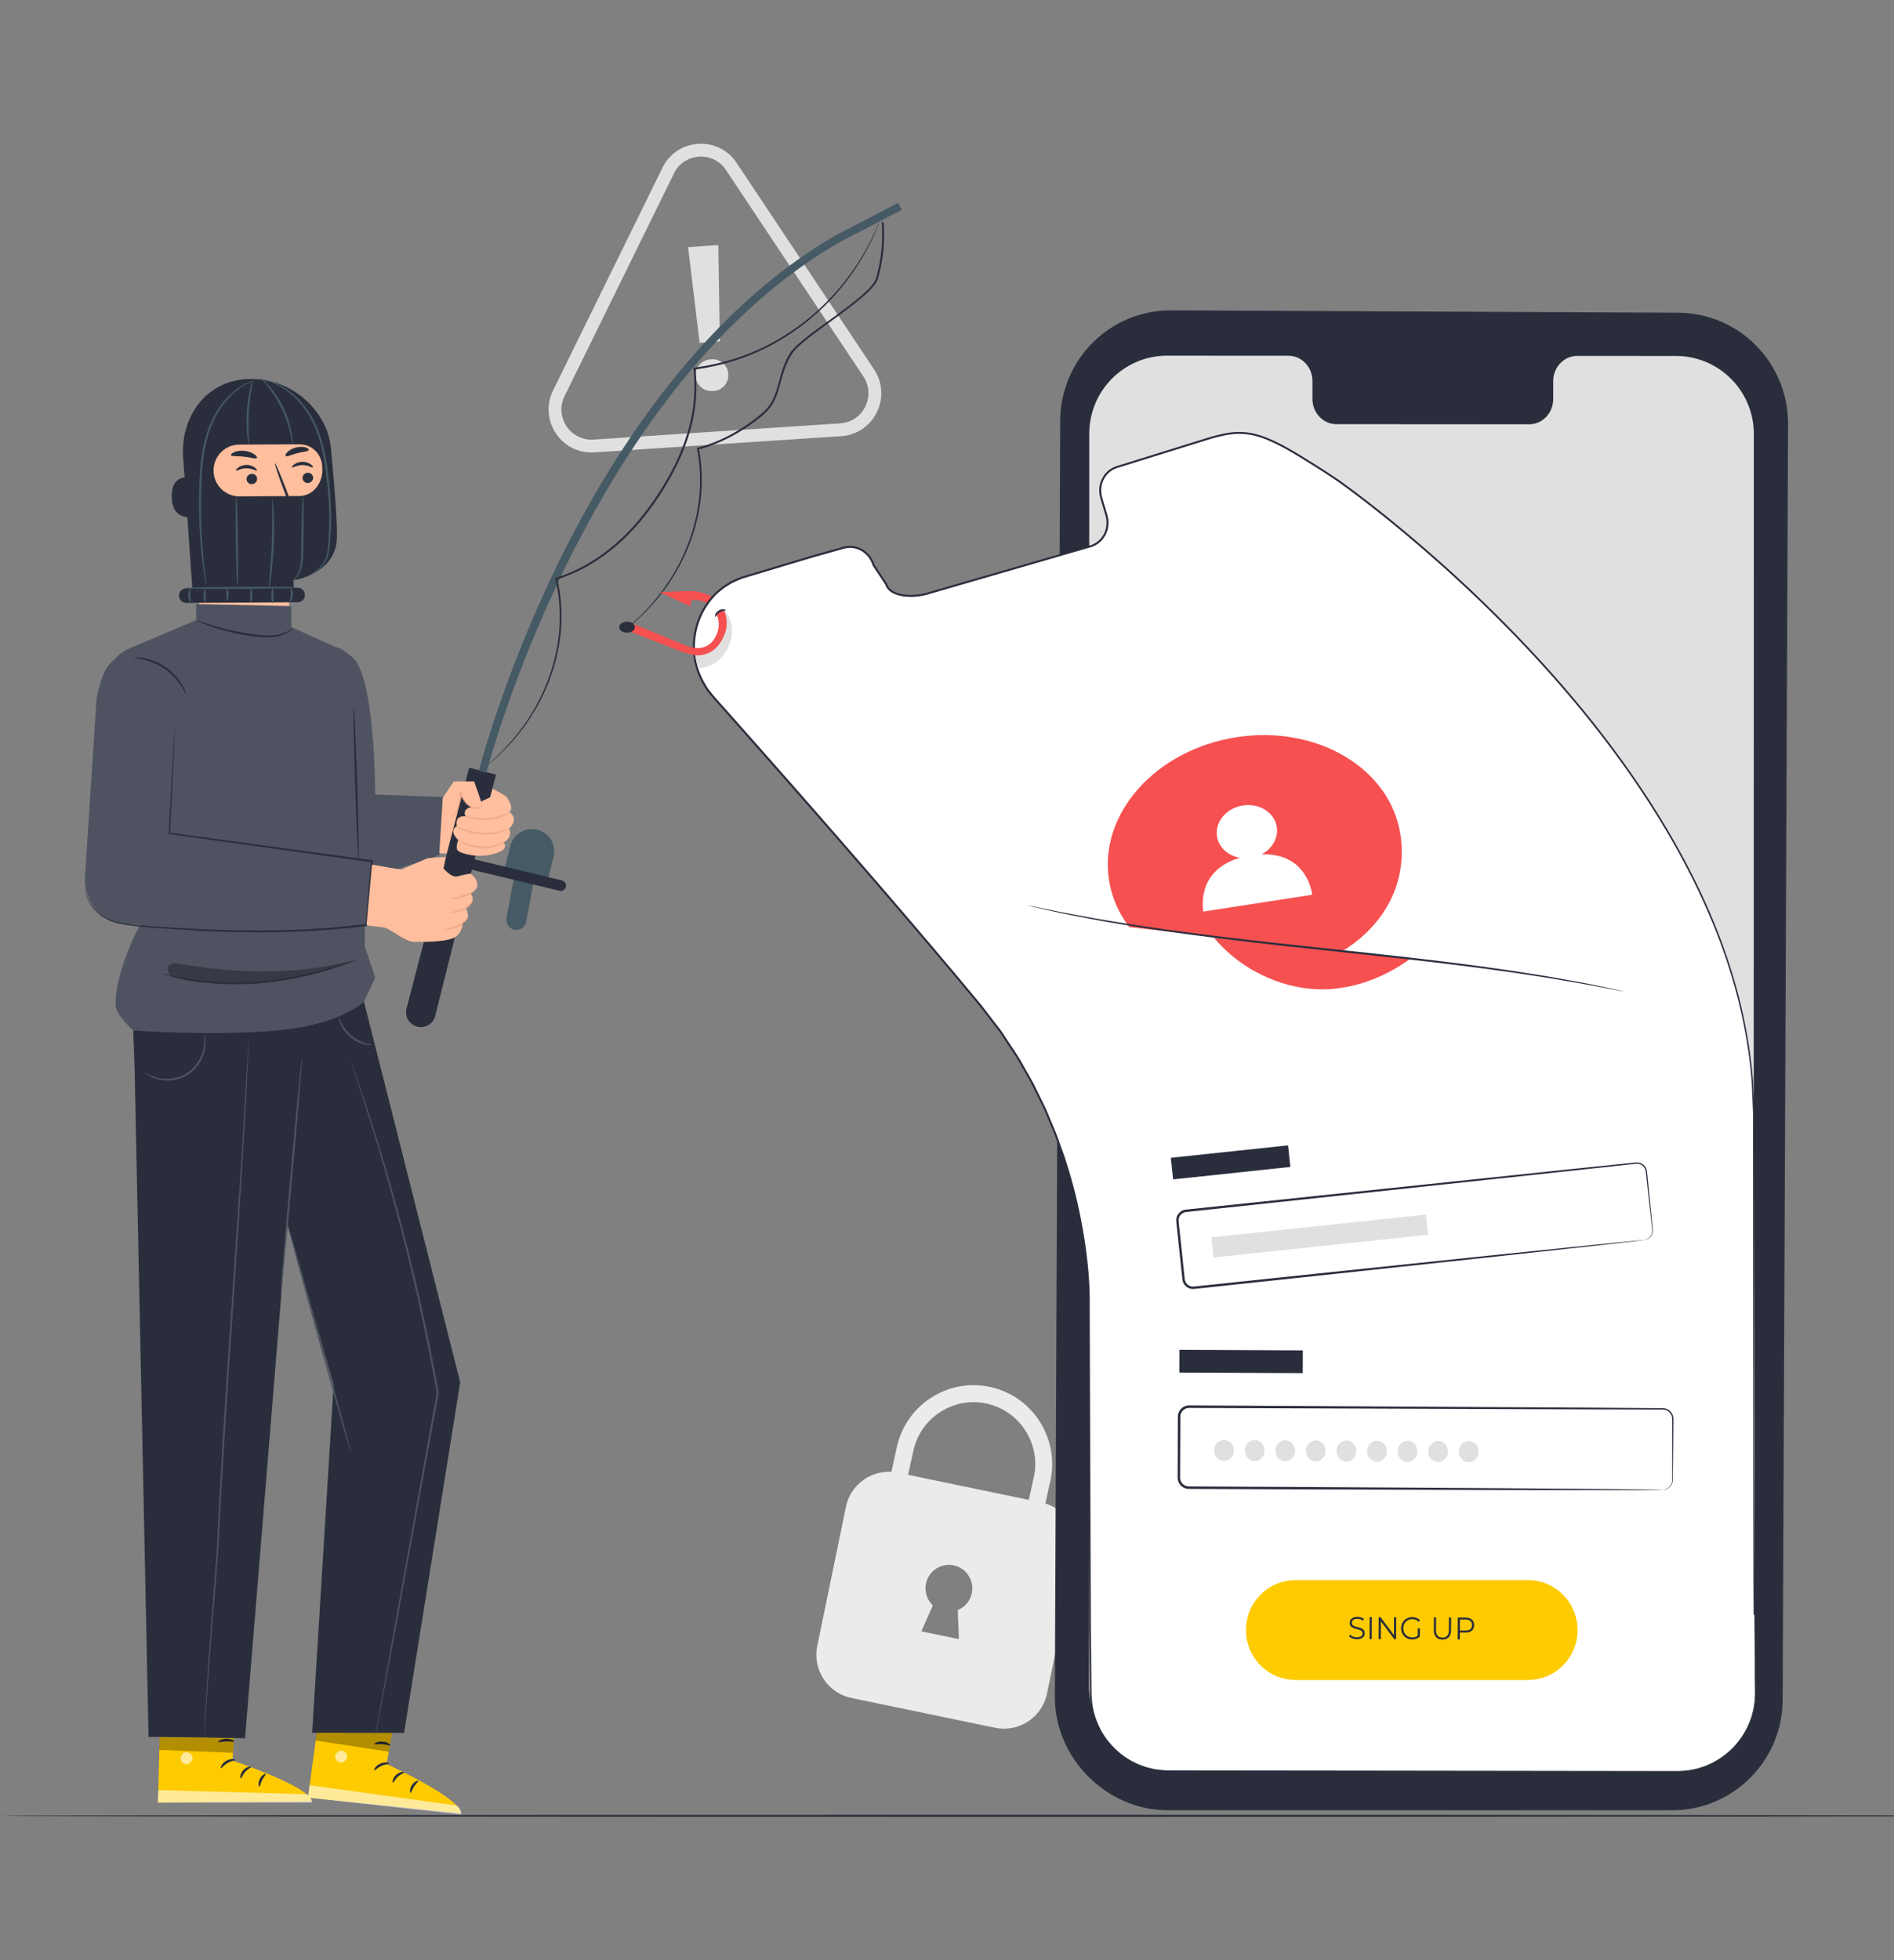
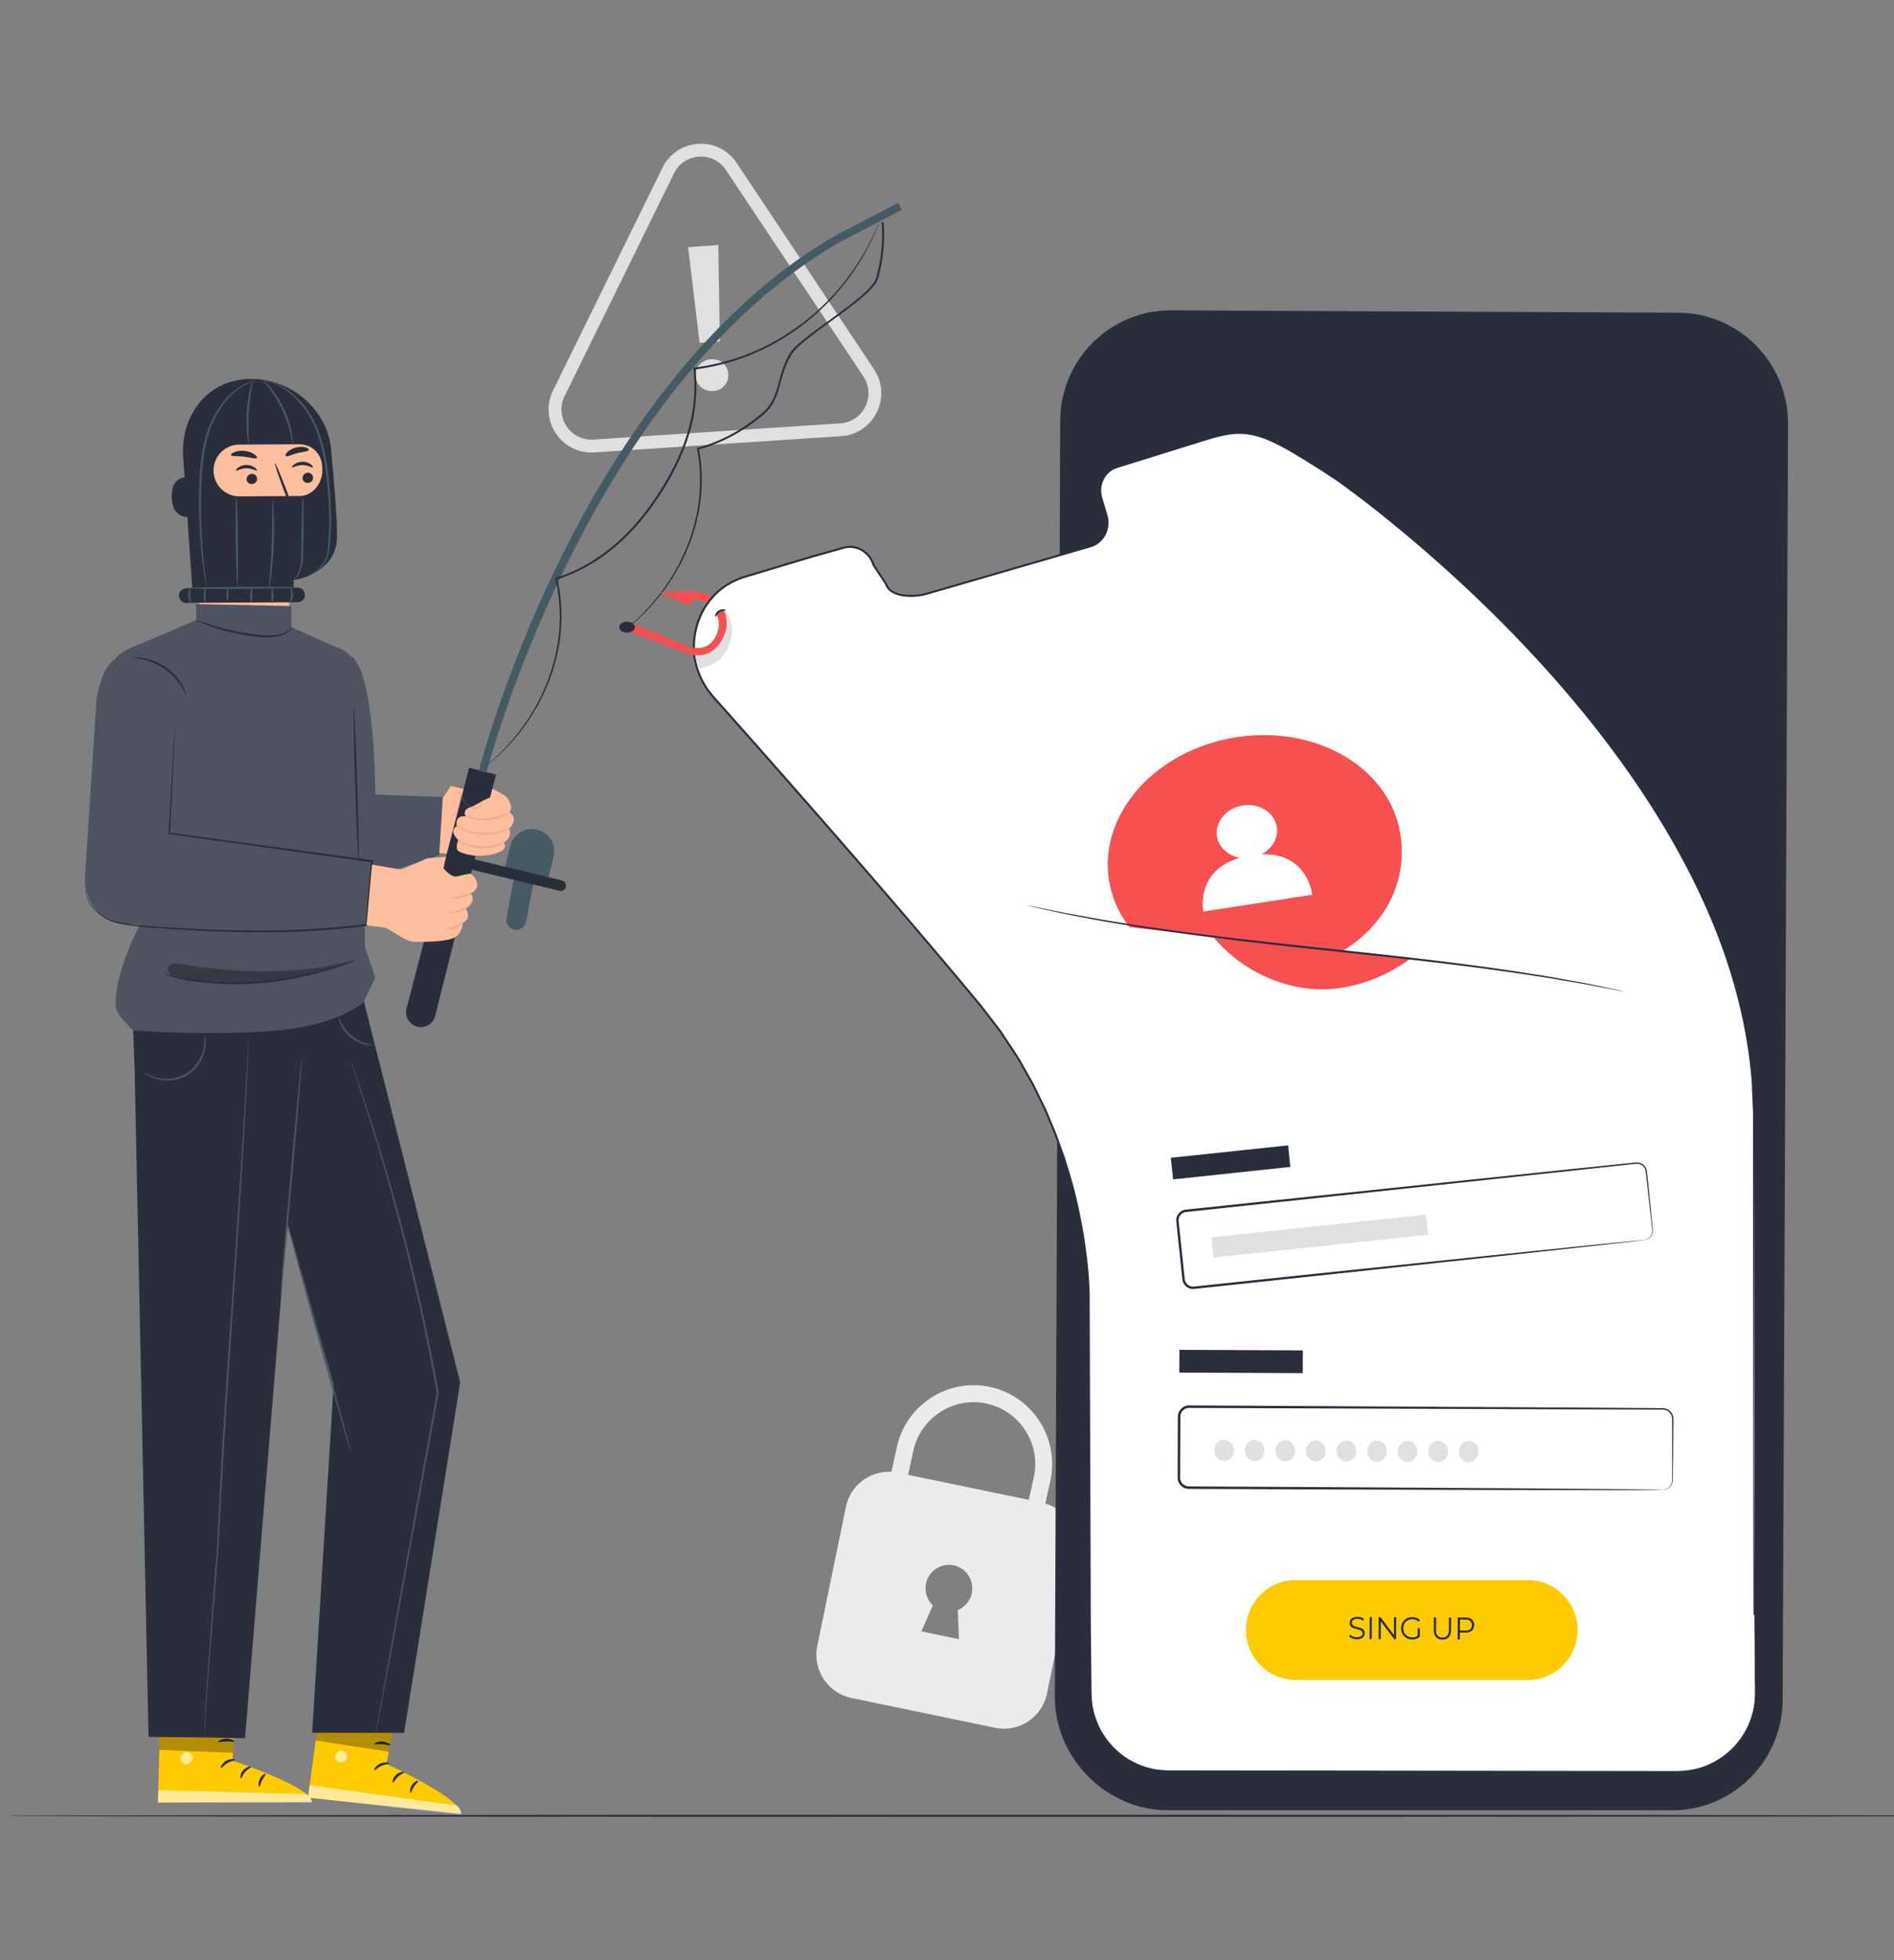
<svg xmlns="http://www.w3.org/2000/svg" width="290" height="300" fill="none">
  <rect width="100%" height="100%" fill="#808080" stroke="none" />
  <g clip-path="url(#a)">
    <path d="m160.058 230.108.793-3.593c1.343-6.518-2.85-12.916-9.346-14.264-6.495-1.347-12.872 2.859-14.212 9.359l-.807 3.659a6.731 6.731 0 0 0-6.967 5.369l-4.378 21.252c-.753 3.652 1.588 7.226 5.229 7.981l21.988 4.561c3.641.755 7.203-1.594 7.955-5.247l4.378-21.251a6.754 6.754 0 0 0-4.633-7.826Zm-13.234 20.764-5.75-1.193 1.756-3.981a3.594 3.594 0 0 1-1.045-3.332 3.58 3.58 0 0 1 4.231-2.79 3.592 3.592 0 0 1 2.781 4.245 3.585 3.585 0 0 1-2.154 2.6c.074 1.699.181 4.451.181 4.451Zm10.702-21.321-18.484-3.834.786-3.562c1.054-5.113 6.057-8.413 11.153-7.356 5.096 1.057 8.385 6.077 7.335 11.172l-.79 3.58Z" fill="#EBEBEB" />
    <path d="M90.989 69.242a6.497 6.497 0 0 1-5.872-2.916 6.544 6.544 0 0 1-.43-6.578l16.745-34.071a6.504 6.504 0 0 1 5.462-3.662l.021-.002a6.496 6.496 0 0 1 5.872 2.917l21.034 31.586a6.543 6.543 0 0 1 .429 6.578 6.503 6.503 0 0 1-5.462 3.662l-37.78 2.485a.181.181 0 0 1-.02.001Zm16.049-45.264-.015.001a4.559 4.559 0 0 0-3.831 2.569l-16.745 34.07a4.589 4.589 0 0 0 .302 4.614 4.557 4.557 0 0 0 4.118 2.046l.014-.001 37.779-2.485a4.563 4.563 0 0 0 3.832-2.569 4.588 4.588 0 0 0-.302-4.613l-21.034-31.586a4.556 4.556 0 0 0-4.118-2.046Z" fill="#E0E0E0" />
    <path d="M106.505 57.583c-.094-1.35.896-2.49 2.366-2.593 1.439-.1 2.545.894 2.638 2.243.094 1.35-.862 2.52-2.301 2.621-1.47.104-2.609-.922-2.703-2.271Zm-1.15-19.755 4.629-.323.236 14.741-3.097.217-1.768-14.635Z" fill="#E0E0E0" />
    <path d="M255.966 277.056h-77.267c-9.336-.043-17.227-8.03-17.187-17.398l.822-195.263c.04-9.373 7.646-16.937 16.987-16.895l77.623.36c9.336.043 16.87 7.67 16.831 17.038l-.823 195.263c-.04 9.373-7.645 16.938-16.986 16.895Z" fill="#2A2E3C" />
-     <path d="m256.636 54.481-15.14-.009c-2.03-.001-3.677 1.725-3.677 3.855l-.001 2.755c0 2.13-1.647 3.856-3.677 3.855l-29.512-.018c-2.03 0-3.675-1.728-3.675-3.858v-2.755c0-2.13-1.645-3.858-3.675-3.86l-5.325-.003-13.251-.008c-6.582-.003-11.919 5.348-11.92 11.952l-.037 191.734c-.001 6.601 5.328 11.953 11.906 11.956l77.934.046c6.58.004 11.918-5.347 11.92-11.951l.037-191.735c0-6.6-5.329-11.952-11.907-11.956Z" fill="#E0E0E0" />
    <path d="M312 277.912c0 .086-67.149.156-154.253.156-87.134 0-157.747-.07-157.747-.156 0-.087 70.613-.156 157.747-.156 87.104 0 154.253.07 154.253.156Z" fill="#2A2E3C" />
    <path d="m36.394 257.327-.801 12.125s12.026 4.004 12.096 6.259l-23.498.171.475-18.942 11.728.387Z" fill="#FECB00" />
    <path d="M28.364 268.211c-.458.111-.788.613-.696 1.078.091.464.598.804 1.059.702.46-.103.874-.695.731-1.146-.142-.45-.76-.818-1.182-.607M24.191 275.882l.048-1.91 22.695.629s.754.327.874 1.281H24.19Z" fill="#fff" opacity=".6" />
    <path d="M35.976 269.343c-.007.115-.583.15-1.158.503-.585.338-.89.828-.994.779-.105-.026.086-.708.79-1.123.701-.421 1.39-.263 1.362-.159ZM38.412 270.44c.024.113-.48.293-.883.768-.419.463-.533.987-.647.978-.108.015-.167-.662.346-1.242.51-.586 1.185-.613 1.184-.504ZM39.719 273.441c-.105.021-.247-.559.066-1.18.31-.623.857-.855.903-.758.062.097-.297.424-.546.938-.261.507-.31.992-.423 1ZM35.855 266.56c-.05.104-.572-.071-1.222-.046-.65.011-1.16.214-1.217.114-.064-.086.44-.497 1.206-.515.766-.024 1.292.359 1.233.447Z" fill="#2A2E3C" />
    <path d="m35.82 266.034-.148 2.235-11.281-.445.044-1.95 11.385.16Z" fill="#000" opacity=".3" />
    <path d="M35.972 264.11c0 .048-.456.105-1.177-.041a5.333 5.333 0 0 1-1.883-.797c-.106-.073-.232-.147-.347-.288-.123-.124-.187-.432-.034-.614a.628.628 0 0 1 .51-.248c.174-.001.313.039.44.074a4.133 4.133 0 0 1 1.787 1.022c.529.522.702.958.662.979-.053.036-.308-.332-.85-.767a4.682 4.682 0 0 0-1.03-.625 4.385 4.385 0 0 0-.67-.229c-.246-.073-.458-.081-.525.028-.025.042-.028.058.022.133.052.069.15.138.255.211a6.288 6.288 0 0 0 1.734.846c.668.209 1.11.254 1.106.316Z" fill="#2A2E3C" />
    <path d="M35.82 264.271c-.042.017-.257-.402-.276-1.149a3.85 3.85 0 0 1 .52-1.994c.145-.229.322-.535.769-.573.232-.002.42.186.48.343.074.162.085.299.108.437a2.718 2.718 0 0 1-.562 1.998c-.477.597-.96.72-.968.681-.037-.059.37-.269.738-.846.182-.283.348-.66.406-1.097a2.42 2.42 0 0 0-.002-.683c-.029-.251-.116-.456-.21-.434-.117-.005-.322.177-.424.375-.127.207-.23.42-.31.63-.16.422-.237.828-.264 1.171-.052.691.057 1.126-.006 1.141Z" fill="#2A2E3C" />
    <path d="m61.297 258.01-2.107 11.965s11.521 5.291 11.347 7.541l-23.377-2.39 2.521-18.778 11.616 1.662Z" fill="#FECB00" />
    <path d="M52.136 267.954c-.467.06-.85.525-.809.996.04.471.509.865.977.813.468-.052.944-.595.85-1.059-.093-.464-.666-.895-1.109-.732M47.16 275.126l.254-1.893 22.492 3.097s.716.407.731 1.368l-23.477-2.572Z" fill="#fff" opacity=".6" />
    <path d="M59.584 269.91c-.02.113-.595.085-1.205.373-.618.272-.975.726-1.073.666-.102-.037.163-.695.908-1.03.741-.343 1.41-.111 1.37-.009ZM61.884 271.266c.01.114-.508.239-.962.667-.465.415-.635.922-.747.901-.11.003-.096-.675.478-1.197.57-.526 1.244-.48 1.231-.371ZM62.861 274.391c-.106.009-.185-.582.194-1.166.375-.586.945-.757.98-.655.05.102-.34.389-.644.873-.316.476-.416.952-.53.948ZM59.76 267.129c-.062.097-.561-.133-1.21-.179-.646-.06-1.177.086-1.222-.02-.055-.092.493-.445 1.255-.38.763.059 1.246.497 1.178.579Z" fill="#2A2E3C" />
    <path d="m60.094 264.789-.567 3.312-11.215-1.718.255-1.933 11.527.339Z" fill="#000" opacity=".3" />
    <path d="M60.142 264.708c-.005.047-.464.054-1.164-.17a5.29 5.29 0 0 1-1.166-.547 5.598 5.598 0 0 1-.62-.45c-.097-.085-.215-.172-.314-.325-.11-.137-.139-.449.032-.614a.633.633 0 0 1 .535-.191c.172.019.306.073.429.122a4.151 4.151 0 0 1 1.665 1.21c.47.577.595 1.029.553 1.046-.057.03-.27-.364-.761-.855a4.453 4.453 0 0 0-1.598-1.034c-.237-.1-.447-.131-.525-.03-.03.039-.035.055.007.135a1.2 1.2 0 0 0 .23.237c.188.164.379.309.567.44a6.53 6.53 0 0 0 1.066.591c.641.28 1.075.373 1.064.435Z" fill="#2A2E3C" />
    <path d="M59.975 264.85c-.042.012-.21-.428-.15-1.172a3.852 3.852 0 0 1 .734-1.926c.169-.212.378-.497.826-.486.231.024.397.231.441.394.055.169.051.307.06.445a2.718 2.718 0 0 1-.775 1.926c-.54.541-1.032.611-1.036.571-.03-.062.397-.227.825-.76.212-.262.417-.619.523-1.047.053-.213.081-.442.072-.678-.001-.253-.066-.466-.162-.454-.116-.018-.339.141-.461.325a3.972 3.972 0 0 0-.377.594 4.255 4.255 0 0 0-.389 1.135c-.128.681-.067 1.125-.13 1.133Z" fill="#2A2E3C" />
    <path d="m61.872 265.214 8.59-53.658-19.282-1.184-3.383 54.826 14.075.016ZM43.682 154.711l-23.288 3.008.216 5.754 2.132 102.354 14.777.206 7.126-87.167-.963-24.155Z" fill="#2A2E3C" />
    <path d="m55.493 152.365 14.97 59.192-18.525 3.395-8.049-28.056-6.71-31.213 18.314-3.318Z" fill="#2A2E3C" />
    <path d="M38.093 158.681s.004.094 0 .277l-.027.813-.129 3.126a935.61 935.61 0 0 1-.6 11.493c-.549 9.704-1.484 23.098-2.457 37.893-.482 7.401-.906 14.452-1.238 20.868-.09 1.605-.139 3.17-.257 4.691l-.358 4.414-.63 7.924c-.379 4.845-.67 8.767-.851 11.477a148.67 148.67 0 0 0-.184 3.123c-.015.357-.022.629-.021.812.001.091.004.16.013.204.01.058.034-.006.033.006 0 0 0 .006-.006.017-.005.022-.04.008-.04-.019a1.002 1.002 0 0 1-.027-.207c-.01-.183-.012-.456-.005-.814.014-.716.06-1.769.134-3.126.149-2.714.413-6.638.767-11.485l.597-7.927.346-4.416c.113-1.514.158-3.082.244-4.684.319-6.417.735-13.471 1.218-20.872.973-14.797 1.937-28.189 2.534-37.888l.684-11.488.178-3.125.053-.812c.015-.182.029-.275.029-.275ZM46.24 161.846c.081.007-.585 8.157-1.488 18.202-.903 10.048-1.7 18.185-1.78 18.178-.081-.008.585-8.156 1.488-18.204.902-10.045 1.7-18.183 1.78-18.176Z" fill="#4F5361" />
    <path d="M53.746 222.374c-.077.022-2.348-7.903-5.07-17.698-2.722-9.799-4.865-17.757-4.787-17.779.078-.022 2.347 7.901 5.07 17.7 2.722 9.795 4.866 17.755 4.787 17.777ZM31.279 158.291c.016-.004.078.185.133.541.057.355.08.882-.012 1.523a6.025 6.025 0 0 1-.746 2.137 5.838 5.838 0 0 1-1.906 2.011 5.83 5.83 0 0 1-2.635.85 5.992 5.992 0 0 1-2.242-.253 5.211 5.211 0 0 1-1.373-.65c-.295-.204-.437-.343-.427-.356.032-.055.647.477 1.858.806 1.177.336 3.041.365 4.663-.646 1.61-1.027 2.393-2.724 2.603-3.934.23-1.237.02-2.024.084-2.029ZM56.958 159.931c0 .031-.406.069-1.044-.068-.636-.134-1.492-.488-2.266-1.127-.77-.644-1.277-1.421-1.526-2.023-.254-.604-.292-1.011-.261-1.016.048-.013.157.369.448.926a6.293 6.293 0 0 0 1.527 1.886 6.276 6.276 0 0 0 2.13 1.153c.6.183.995.22.992.269ZM57.454 265.832s.006-.093.034-.273c.03-.191.074-.455.13-.795l.526-3.053 1.992-11.219 6.678-36.993.067-.367v.052c-2.567-14.371-5.881-27.161-8.606-36.305a362.126 362.126 0 0 0-3.376-10.782l-.968-2.914a337.61 337.61 0 0 0-.247-.76c-.054-.171-.075-.262-.075-.262s.04.084.103.252l.275.75c.234.662.592 1.634 1.02 2.898a294.516 294.516 0 0 1 3.466 10.759c2.777 9.134 6.127 21.929 8.697 36.312l.004.027-.004.026a69.9 69.9 0 0 1-.067.367L60.34 250.53c-.878 4.719-1.59 8.544-2.083 11.202l-.581 3.043-.159.79c-.036.177-.063.267-.063.267Z" fill="#4F5361" />
    <path d="M49.123 68.727c-.463-5.534-5.065-9.781-10.576-9.762l-.547.002c-5.904.368-8.891 5.625-8.362 11.562l1.231 31.178 13.535-.075-.19-12.677s5.673-.909 5.724-6.627c.024-2.763-.386-8.454-.816-13.601Z" fill="#FFBE9D" />
    <path d="M44.26 88.948s-3.623.232-7.444-2.168c0 0 1.764 4.11 7.425 3.575l.019-1.407Z" fill="#995037" />
    <path d="M47.941 73.09c.017.432-.332.802-.778.828-.446.025-.822-.303-.838-.734-.017-.431.332-.801.778-.827a.777.777 0 0 1 .838.734ZM47.91 71.53c-.1.106-.716-.35-1.588-.344-.871-.007-1.51.447-1.604.34-.047-.048.055-.24.333-.446.274-.205.74-.405 1.284-.404.543.001 1.002.2 1.265.406.267.208.359.4.31.448ZM39.367 73.26c.017.432-.332.801-.779.827a.777.777 0 0 1-.837-.733c-.017-.43.332-.802.778-.827a.778.778 0 0 1 .838.733ZM39.328 72.016c-.1.107-.717-.348-1.588-.343-.871-.007-1.51.447-1.604.34-.047-.048.054-.24.333-.445.274-.205.74-.405 1.284-.404.543.001 1 .2 1.265.406.267.206.36.399.31.446ZM42.524 78.23c-.004-.05.537-.147 1.415-.263.223-.024.434-.069.47-.222.052-.163-.042-.404-.15-.665l-.665-1.707c-.923-2.43-1.592-4.428-1.495-4.464.098-.037.925 1.903 1.848 4.332l.637 1.717c.085.255.231.543.118.88a.56.56 0 0 1-.365.33c-.143.044-.268.047-.378.053-.883.053-1.432.059-1.435.009ZM39.96 78.847c.142-.01.147.945.96 1.62.81.675 1.82.565 1.827.698.014.06-.224.186-.65.2a2.348 2.348 0 0 1-1.525-.53c-.496-.414-.71-.967-.744-1.358-.037-.4.068-.636.132-.63ZM39.339 70.084c-.135.214-.961-.086-1.987-.188-1.023-.123-1.893-.008-1.98-.247-.037-.113.152-.302.527-.455.372-.153.934-.252 1.549-.186.614.068 1.142.287 1.473.518.333.23.478.455.418.558ZM47.265 68.883c-.127.244-.89.247-1.744.481-.86.21-1.534.58-1.756.426-.1-.077-.042-.302.222-.573.259-.27.736-.567 1.325-.72.59-.152 1.145-.123 1.496-.011.356.111.51.28.457.397Z" fill="#2A2E3C" />
    <path d="M26.853 78.16c.406.594 1.134.993 1.83.94l.761 10.94-.936.006a1.11 1.11 0 0 0-1.102 1.117 1.11 1.11 0 0 0 1.114 1.106l17.062-.095a1.11 1.11 0 0 0 1.102-1.117 1.11 1.11 0 0 0-1.114-1.106l-.589.004-.024-1.157s6.577-.914 6.64-6.633c.03-2.762-.44-8.453-.933-13.6-.53-5.532-5.77-10.582-12.157-10.558l-.635.002c-6.843.373-10.402 6.44-9.795 12.376l.187 2.69a2.017 2.017 0 0 0-1.46.825c-.35.49-.458 1.11-.494 1.712-.054.883.045 1.818.543 2.548Zm9.818-2.19a3.955 3.955 0 0 1-3.97-3.94 3.955 3.955 0 0 1 3.927-3.984l9.104-.05c2.18-.012 3.627 1.605 3.64 3.793.011 2.188-1.416 4.118-3.597 4.13l-9.104.05Z" fill="#2A2E3C" />
    <path d="M28.32 90.017c0-.087 3.917-.178 8.749-.205 4.833-.027 8.75.022 8.75.108.001.086-3.916.178-8.749.204-4.831.027-8.75-.021-8.75-.107Z" fill="#455A64" />
    <path d="M44.444 92.097c-.08-.04.08-.49.094-1.057.024-.569-.107-1.027-.024-1.062.072-.04.36.423.336 1.072-.02.648-.337 1.092-.406 1.047ZM41.714 92.3c-.087-.004-.156-.511-.155-1.134 0-.622.07-1.129.156-1.132.086-.003.156.504.154 1.133 0 .629-.07 1.136-.155 1.132ZM38.45 92.178c-.086-.002-.147-.479-.136-1.066.01-.587.089-1.061.175-1.06.086.002.147.479.136 1.066-.01.587-.089 1.062-.175 1.06ZM34.827 91.967c-.086.003-.156-.41-.155-.924 0-.514.07-.928.157-.925.086.004.155.418.154.925 0 .507-.07.92-.156.924ZM31.43 92.215c-.082.019-.254-.451-.254-1.06-.004-.608.163-1.08.245-1.062.087.018.062.489.066 1.06 0 .573.029 1.044-.058 1.062ZM29.223 92.22c-.07.044-.377-.39-.4-1.022-.03-.632.24-1.09.313-1.052.084.033-.03.484-.002 1.039.018.555.17.996.088 1.035ZM46.411 88.435c-.012-.033.503-.134 1.29-.612a6.48 6.48 0 0 0 1.288-1.053c.445-.473.876-1.09 1.052-1.889.197-.792.214-1.7.287-2.678.07-.97.106-2.01.092-3.104-.021-2.188-.238-4.592-.55-7.101-.32-2.504-.875-4.863-1.765-6.853-.877-1.996-2.105-3.572-3.343-4.65-1.237-1.087-2.457-1.679-3.32-1.982-.87-.304-1.382-.37-1.376-.403.002-.01.13.003.372.039.243.033.597.11 1.042.249.888.272 2.146.844 3.426 1.93 1.28 1.075 2.554 2.674 3.46 4.699.921 2.019 1.492 4.41 1.813 6.93.313 2.52.522 4.935.528 7.14a34.98 34.98 0 0 1-.122 3.128c-.083.966-.111 1.89-.33 2.712-.198.834-.674 1.487-1.14 1.955a6.261 6.261 0 0 1-1.353 1.037c-.409.228-.75.36-.985.427-.236.068-.364.087-.366.08Z" fill="#455A64" />
    <path d="M44.82 67.924c-.05.006-.136-.62-.368-1.605a18.913 18.913 0 0 0-1.303-3.719 18.903 18.903 0 0 0-2.066-3.353c-.619-.8-1.05-1.26-1.014-1.296.023-.025.512.38 1.184 1.157a15.397 15.397 0 0 1 3.413 7.166c.181 1.01.189 1.648.153 1.65ZM38.106 68.046c-.04.005-.156-.54-.248-1.433a22.327 22.327 0 0 1-.064-3.509c.082-1.37.282-2.6.48-3.476.197-.877.378-1.403.415-1.394.046.012-.058.555-.199 1.435-.14.88-.303 2.099-.385 3.454a35.655 35.655 0 0 0-.027 3.474c.036.89.075 1.443.028 1.449Z" fill="#455A64" />
    <path d="M31.608 89.797c-.011.002-.04-.117-.084-.347-.044-.229-.108-.567-.175-1.005a64.674 64.674 0 0 1-.482-3.721 76.637 76.637 0 0 1-.254-12.376c.165-2.415.551-4.723 1.284-6.706.708-1.992 1.781-3.611 2.872-4.77 1.093-1.167 2.209-1.86 3.01-2.237.402-.187.723-.313.948-.377.223-.07.34-.101.344-.091.01.031-.46.172-1.238.576a10.574 10.574 0 0 0-2.902 2.28c-1.051 1.157-2.083 2.755-2.765 4.717-.705 1.955-1.078 4.232-1.243 6.63-.3 4.81-.104 9.187.163 12.334.132 1.575.278 2.847.383 3.725l.117 1.012c.025.232.033.354.022.356ZM36.357 89.662c-.087 0-.197-3.039-.247-6.788-.05-3.751-.02-6.792.065-6.793.087-.001.197 3.038.247 6.788.05 3.75.02 6.791-.065 6.793ZM41.178 90.07c-.045-.006.024-.77.126-2.002.103-1.232.229-2.935.303-4.819.073-1.885.08-3.592.074-4.829-.006-1.236-.015-2.003.03-2.005.04-.002.127.76.19 2 .063 1.238.09 2.954.017 4.847a55.911 55.911 0 0 1-.395 4.83c-.158 1.23-.305 1.983-.345 1.978ZM44.752 88.933c-.043-.037.636-.472 1.03-1.609.427-1.12.314-2.816.357-4.665.026-1.853.067-3.53.111-4.744.045-1.214.095-1.964.138-1.963.043 0 .072.752.083 1.966a215.64 215.64 0 0 1-.02 4.745c-.016.927-.02 1.806-.058 2.615-.04.809-.167 1.547-.405 2.124-.23.579-.547.988-.798 1.224-.252.24-.43.32-.438.306Z" fill="#455A64" />
    <path d="m67.89 121.989-10.437-.386s0-19.363-3.872-21.282l-12.456 6.371 7.544 22.025c1.725 5.036 5.732 6.845 10.632 4.801l7.973-2.625.616-8.904Z" fill="#4F5361" />
    <path d="M30.039 92.456v2.45L20.3 99.04l2.058 40.773s-4.786 8.125-4.664 14.093c.028 1.408 2.7 3.811 2.7 3.811s12.87.924 22.572-.06c9.36-.95 12.744-4.338 12.744-4.338l1.744-3.68-1.585-4.772-.13-39.302c-.006-1.965-.738-3.892-2.156-5.246-.638-.61-1.429-1.129-2.384-1.368l-6.586-2.971v-3.218l-14.574-.307Z" fill="#4F5361" />
    <path d="M18.827 141.431c1.525.204 30.9-.134 37.293.13l.836-9.742-28.732-4.639c.044-.134-1.08-.023-.966-.106L20.54 98.952c-.144.053-2.02.684-2.85 1.851-1.76 1.31-2.19 3.046-2.896 5.978l-1.756 27.062.02-.194-.02.194c-.4 3.987 2.409 7.135 5.789 7.588Zm-5.73-8.156.012-.131a7.378 7.378 0 0 1-.013.131Z" fill="#4F5361" />
    <path d="M49.59 147.951c-7.243 1.172-14.786.817-22.014-.447-.658-.115-1.505-.156-1.817.438-.21.398-.035.915.293 1.223.327.309.772.455 1.205.573 3.137.862 6.445.801 9.695.658 6-.263 12.054-1.406 17.67-3.47l-5.032 1.025Z" fill="#000" opacity=".3" />
    <path d="M26.767 111.502s.006.096.002.282l-.028.828-.137 3.187-.566 11.753-.096-.118 31.035 4.23.147.02-.013.148-.36 4.206-.476 5.535-.01.125-.125.016c-6.436.827-12.569 1.032-18.098.967-5.532-.068-10.469-.386-14.59-.687-2.06-.158-3.924-.345-5.525-.727-1.625-.366-2.798-1.302-3.554-2.157-.763-.876-1.085-1.753-1.195-2.344a3.784 3.784 0 0 1-.07-.683 1.437 1.437 0 0 1 .002-.234c.025-.002-.002.319.126.905.127.579.46 1.432 1.223 2.28.757.83 1.916 1.732 3.507 2.073 1.584.362 3.445.535 5.501.678 4.121.273 9.055.568 14.578.618 5.521.047 11.639-.169 18.056-.997l-.135.14.474-5.536.362-4.206.133.167-31.025-4.315-.102-.014.006-.103c.28-4.959.508-8.965.666-11.748l.196-3.183.06-.827c.014-.184.03-.279.03-.279Z" fill="#2A2E3C" />
    <path d="M54.16 108.203c.086-.003.323 5.249.53 11.729.207 6.481.304 11.737.218 11.74-.086.003-.323-5.248-.53-11.73-.206-6.48-.304-11.736-.218-11.739ZM28.5 106.29c-.052.021-.262-.525-.763-1.305a9.464 9.464 0 0 0-2.488-2.579 9.424 9.424 0 0 0-3.273-1.449c-.903-.201-1.485-.21-1.484-.266 0-.022.145-.035.41-.042.264-.013.648.016 1.116.091.936.146 2.21.576 3.41 1.41 1.194.839 2.037 1.89 2.498 2.721.232.414.391.766.471 1.019.086.251.123.393.103.4ZM44.814 96.066c.007.008-.023.053-.088.134a2.173 2.173 0 0 1-.317.325c-.297.26-.798.571-1.483.762-1.378.421-3.35.243-5.438-.093-2.102-.34-3.96-.881-5.27-1.348a22.691 22.691 0 0 1-1.535-.605c-.355-.162-.547-.26-.538-.28.018-.045.82.264 2.142.675 1.32.41 3.168.913 5.252 1.25 2.077.334 4.003.539 5.33.187 1.35-.312 1.905-1.067 1.945-1.007ZM54.621 146.926c.004.01-.093.055-.282.132l-.828.323c-.72.279-1.778.64-3.098 1.043-2.639.803-6.371 1.701-10.58 2.059a47.203 47.203 0 0 1-5.944.096c-1.825-.104-3.462-.297-4.822-.542-.684-.099-1.291-.253-1.828-.364a18.178 18.178 0 0 1-1.366-.338l-.855-.245c-.194-.059-.294-.095-.291-.106.003-.01.108.006.308.045l.867.188c.375.087.834.193 1.373.285.538.094 1.145.232 1.828.317a44.88 44.88 0 0 0 4.8.473c1.816.068 3.815.048 5.905-.12 4.181-.356 7.899-1.213 10.545-1.96a74.07 74.07 0 0 0 3.12-.947c.34-.106.619-.195.847-.267.194-.057.297-.082.301-.072Z" fill="#2A2E3C" />
    <path d="m67.273 130.57 4.612.322 2.254-4.93-2.447-5.021-2.644-.669-1.262 1.871-.513 8.427Z" fill="#FFBE9D" />
    <path d="M75.956 118.554c-.282.903-7.299 28.872-9.319 36.927a2.264 2.264 0 0 1-2.698 1.661 2.276 2.276 0 0 1-1.693-2.794l9.59-36.852 4.12 1.058Z" fill="#2A2E3C" />
    <path d="m78.159 129.438-1.17 4.489c4.183.924 6.647 1.748 6.647 1.748l1.12-4.555a3.415 3.415 0 0 0-2.475-4.129 3.402 3.402 0 0 0-4.123 2.447Z" fill="#455A64" />
    <path d="M78.772 142.292a1.533 1.533 0 0 0 1.788-1.227l1.232-6.573a1.531 1.531 0 1 0-3.01-.568l-1.232 6.574a1.537 1.537 0 0 0 1.222 1.794ZM74.475 118.265l-1.159-.296c.038-.148 3.862-14.998 12.473-32.425 7.958-16.108 21.754-37.783 42.281-49.577l9.46-4.922.551 1.065-9.438 4.91c-38.786 22.286-54.018 80.658-54.168 81.245Z" fill="#455A64" />
    <path d="M134.699 33.856a.875.875 0 0 1-.06.175l-.201.504c-.191.439-.424 1.111-.828 1.938a36.214 36.214 0 0 1-4.133 6.723c-2.072 2.66-4.948 5.638-8.85 8.13-3.85 2.544-8.763 4.516-14.28 5.231l.129-.164c.304 2.742.174 5.674-.552 8.567-.706 2.896-1.917 5.747-3.464 8.458-2.105 3.662-4.61 7-7.559 9.642-2.93 2.653-6.28 4.596-9.683 5.633l.096-.168a25.42 25.42 0 0 1 .632 6.864c-.02 1.102-.184 2.165-.317 3.202-.208 1.023-.383 2.025-.675 2.968-.234.958-.592 1.845-.89 2.718-.17.428-.358.84-.532 1.249-.173.41-.346.811-.55 1.187-.387.763-.758 1.496-1.181 2.16-.204.335-.395.669-.597.984l-.624.901a30.758 30.758 0 0 1-4.356 4.979c-.56.524-1.035.876-1.336 1.135l-.35.282a.755.755 0 0 1-.124.09.728.728 0 0 1 .109-.108l.336-.301c.291-.27.756-.633 1.305-1.166a31.933 31.933 0 0 0 4.278-5.01l.613-.901c.199-.315.386-.648.586-.983.415-.662.779-1.393 1.158-2.154.201-.374.37-.774.54-1.181.17-.407.355-.818.52-1.244.291-.867.643-1.749.87-2.702.285-.936.454-1.93.656-2.945.127-1.027.285-2.08.302-3.172a25.226 25.226 0 0 0-.646-6.787l-.03-.13.125-.039c3.36-1.035 6.666-2.96 9.563-5.59 2.916-2.618 5.4-5.932 7.492-9.57 1.536-2.691 2.736-5.515 3.436-8.377.72-2.859.851-5.75.557-8.46l-.016-.145.145-.019c5.469-.698 10.347-2.638 14.18-5.148 3.885-2.46 6.76-5.403 8.841-8.034a37.459 37.459 0 0 0 4.189-6.651c.416-.818.664-1.483.87-1.915l.224-.495c.05-.107.078-.162.082-.16Z" fill="#2A2E3C" />
    <path d="M135.303 34.126c.198 2.751-.045 5.676-.882 8.539-.817 2.867-11.508 8.853-13.158 11.502-2.245 3.578-1.424 6.858-4.473 9.384-2.992 2.507-6.368 4.305-9.765 5.222.437 2.318.514 4.601.341 6.753-.062 1.1-.267 2.156-.44 3.187-.247 1.014-.46 2.009-.789 2.94-.271.949-.663 1.821-.994 2.681-.187.422-.391.826-.58 1.229-.189.402-.376.796-.596 1.164-.415.747-.815 1.466-1.263 2.112-.216.328-.42.654-.634.96l-.659.877a30.712 30.712 0 0 1-4.544 4.807c-.58.503-1.068.836-1.38 1.083l-.36.269a.715.715 0 0 1-.127.085.747.747 0 0 1 .113-.104l.347-.288c.302-.258.78-.603 1.35-1.114a31.987 31.987 0 0 0 4.467-4.841l.648-.877c.21-.307.41-.633.623-.96.438-.641.827-1.352 1.232-2.092l.008-.016c.216-.366.4-.759.585-1.16.186-.4.386-.803.569-1.222.324-.856.709-1.724.973-2.666.321-.924.528-1.912.769-2.918.166-1.022.365-2.068.423-3.158.167-2.171.077-4.473-.383-6.807l-.026-.131.128-.034c3.397-.905 6.775-2.7 9.771-5.217 3.015-2.504 2.173-5.76 4.403-9.315 1.639-2.63 12.317-8.59 13.127-11.422.83-2.83 1.072-5.714.883-8.432L135 34l.234.009.069.117ZM71.571 131.264l14.466 3.487a.812.812 0 0 1-.378 1.58l-14.292-3.426.204-1.641Z" fill="#2A2E3C" />
    <path d="M56.958 132.328c.206.047 4.483.767 4.483.767s3.611-1.562 3.882-1.686c.27-.123 2.957-.252 2.957-.252l-.375 1.741s1.196 1.495 2.121 1.232c.927-.264 2.023-.425 2.023-.425s1.081.726 1.019 1.781c0 0 .24.432-.989 1.318 0 0 1.039 1.005-.723 2.304 0 0 .949 1.451-.509 2.183 0 0 .053 1.158-1.01 2.038-1.065.88-5.37.855-6.587.8-1.217-.055-3.41-1.901-4.29-2.129-.77-.2-2.71-.244-2.839-.438l.837-9.234Z" fill="#FFBE9D" />
    <path opacity=".2" d="M72.442 136.527c.041.072-.626.52-1.566.802-.94.286-1.743.282-1.747.2-.008-.09.753-.223 1.657-.499.905-.272 1.613-.582 1.656-.503ZM72.322 137.949c.032.016-.034.251-.277.554-.24.303-.671.639-1.206.867-1.078.453-2.03.424-2.03.352-.014-.097.9-.212 1.907-.639.502-.214.909-.49 1.17-.731.26-.24.393-.427.436-.403ZM71.666 140.481c.032.015-.034.25-.277.553-.24.303-.672.639-1.206.867-1.079.453-2.03.425-2.03.352-.014-.098.899-.212 1.906-.639.503-.214.91-.49 1.17-.731.261-.24.394-.427.437-.402Z" fill="#AA6550" />
    <path d="M75.383 120.748c.322 0 2.116 1.162 2.116 1.162s1.288 1.485.515 2.389c0 0 1.544.969-.065 2.519 0 0 .708 1.227-.836 2.131 0 0 1.094 1.034-1.48 1.744-2.576.71-4.957-.065-5.472-.452-.514-.387 0-1.679 0-1.679s-1.551-1.356-.229-2.131c0 0-.415-1.68 1.355-1.486 0 0-.547-.908.547-1.326 1.095-.418 2.206-1.128 2.206-1.128l1.017-.466.326-1.277Z" fill="#FFBE9D" />
    <path opacity=".2" d="M77.948 126.818c.016.03-.386.287-1.113.532-.724.24-1.78.447-2.952.391-1.171-.047-2.21-.334-2.907-.655-.7-.316-1.065-.629-1.046-.656.028-.044.43.197 1.129.452a9.494 9.494 0 0 0 2.837.547 10.04 10.04 0 0 0 2.878-.292c.721-.183 1.152-.367 1.174-.319ZM77.325 128.77c.018.025-.32.327-.985.624-.66.294-1.668.534-2.779.442a7.195 7.195 0 0 1-2.706-.764c-.642-.331-.984-.622-.964-.652.044-.104 1.547.944 3.694 1.105a6.662 6.662 0 0 0 2.675-.336c.658-.235 1.036-.466 1.065-.419ZM78.014 124.299c.025.026-.268.331-.87.615-.598.279-1.486.543-2.491.607a7.159 7.159 0 0 1-2.55-.258c-.632-.198-.977-.425-.962-.454.022-.048.394.104 1.016.24a8.93 8.93 0 0 0 2.474.161 8.966 8.966 0 0 0 2.428-.5c.598-.22.925-.45.955-.411Z" fill="#AA6550" />
-     <path d="m68.086 121.717 1.416-2.131h3.09l1.222 3.488s-.707.904-1.802.387c-1.094-.516-1.737-2.389-1.737-2.389l-2.19.645Z" fill="#FFBE9D" />
    <path opacity=".2" d="M73.762 122.918c.004-.01.11.144-.018.407-.14.261-.52.439-.986.492h-.014a2.06 2.06 0 0 1-1.376-.599c-.416-.4-.712-.956-.94-1.544l-.146-.4.299-.081c.233 1.23-.142 2.342-.569 2.989-.434.682-.967.817-.964.775-.024-.038.43-.225.784-.885a4.26 4.26 0 0 0 .444-2.82l.299-.08.143.388c.22.568.493 1.088.853 1.451.354.372.798.543 1.188.58h-.013c.418-.021.765-.153.893-.333.132-.182.089-.341.123-.34Z" fill="#AA6550" />
    <path d="M110.092 95.778c.052-2.575-1.681-4.09-4.201-3.968l-.196.99-4.644-2.16s4.164-.213 5.133-.163c.97.05 4.575.736 4.954 3.949" fill="#F65050" />
    <path d="M268.626 247.162h-.125c.069-8.012.235-33.549.015-76.835-.27-53.193-64.15-97.142-64.15-97.142-10.609-6.864-12.841-8.004-19.145-6.122l-14.167 4.405c-1.946.581-3.033 2.708-2.426 4.748l.783 2.64c.607 2.042-.48 4.168-2.426 4.749L141.91 90.87c-1.946.581-5.63.568-6.236-1.474l-1.922-2.91c-.606-2.04-2.675-3.225-4.622-2.643l-4.868 1.373-10.184 3.04c-.225.068-.447.14-.665.22-7.395 2.684-9.515 12.218-4.273 18.099 7.486 8.398 27.043 30.465 41.053 47.397 17.136 20.712 16.508 45.042 16.508 45.042s.142 36.965.171 48.149c.004 1.291.005 2.244.005 2.751 0 .044.011.087.027.129l.099 9.08c-.001 6.6 5.329 11.952 11.906 11.956l77.933.045c6.581.005 11.919-5.347 11.92-11.95l-.136-12.012Z" fill="#fff" />
    <path d="m268.626 247.162.149 9.747c.006 1.587.156 3.401-.37 5.312-.471 1.908-1.529 3.861-3.166 5.509-1.653 1.613-3.919 2.921-6.565 3.304-1.318.217-2.693.144-4.095.157l-4.339.002-43.015.005-26.552-.002h-1.761c-.593-.041-1.193-.029-1.782-.147-.597-.066-1.174-.237-1.758-.387-.565-.207-1.145-.389-1.682-.675-2.197-1.037-4.057-2.818-5.282-4.984a12.885 12.885 0 0 1-1.295-3.517c-.249-1.242-.232-2.521-.251-3.778l-.087-7.665.009.044c-.014-.062-.032-.137-.035-.191v-.147l-.001-.296-.001-.592-.003-1.187-.008-2.385-.019-4.816-.037-9.814-.078-20.323-.039-10.491c.047-3.524-.309-7.078-.88-10.624-.584-3.543-1.379-7.092-2.49-10.576l-.399-1.313-.463-1.296c-.314-.863-.607-1.735-.94-2.594l-1.071-2.556c-.184-.424-.346-.859-.549-1.276l-.612-1.25-1.231-2.508-1.387-2.436c-.878-1.658-1.994-3.177-3.014-4.764-.495-.805-1.117-1.521-1.681-2.281l-1.733-2.257-3.671-4.404a1423.15 1423.15 0 0 0-15.161-17.734 2446.61 2446.61 0 0 0-15.764-17.985l-4.021-4.536-2.022-2.273c-.345-.37-.667-.771-.981-1.181-.339-.39-.596-.839-.859-1.284-1.025-1.787-1.598-3.86-1.54-5.939a11.824 11.824 0 0 1 1.715-5.923c.687-1.069 1.509-2.075 2.535-2.833.474-.429 1.051-.71 1.585-1.051.278-.151.577-.262.864-.394.291-.126.576-.265.881-.352l7.132-2.14 3.529-1.052 3.514-.992c.592-.153 1.144-.354 1.774-.462a3.654 3.654 0 0 1 1.849.21c1.178.438 2.078 1.47 2.429 2.652l-.019-.041 1.921 2.91.013.02.007.022c.166.547.614.963 1.14 1.215.529.256 1.124.38 1.719.44a9.012 9.012 0 0 0 3.563-.395c2.344-.68 4.681-1.356 7.009-2.03l13.856-4.014 3.429-.993c1.148-.242 2.121-.999 2.57-2.062.234-.52.338-1.095.311-1.663-.012-.57-.207-1.115-.373-1.688l-.503-1.696c-.178-.567-.278-1.192-.215-1.798.118-1.215.809-2.374 1.871-2.987.261-.158.546-.27.832-.363l.834-.26 1.665-.517 6.623-2.059 3.288-1.022c1.091-.339 2.178-.696 3.299-.953 1.112-.265 2.261-.443 3.413-.389 1.151.043 2.279.308 3.349.693 2.139.79 4.082 1.951 5.99 3.11 1.9 1.178 3.78 2.351 5.608 3.606 3.588 2.584 7.013 5.3 10.323 8.07a226.168 226.168 0 0 1 9.564 8.485c12.245 11.536 22.599 23.875 30.21 36.704 3.802 6.407 6.916 12.931 9.155 19.469 2.235 6.536 3.601 13.072 4.071 19.374l.193 4.676-.002 4.556-.007 8.752-.015 16.01-.031 25.599-.03 16.186-.016 4.245c-.004.966-.01 1.477-.015 1.51v-.001h.125l-.126.001v-.001a58.138 58.138 0 0 1-.015-1.51l-.013-4.245-.024-16.186-.02-25.599-.008-16.01a23777.99 23777.99 0 0 1-.006-13.308l-.198-4.662c-.476-6.282-1.845-12.798-4.079-19.315-2.24-6.518-5.353-13.025-9.151-19.416-7.606-12.798-17.951-25.113-30.187-36.628a226.094 226.094 0 0 0-9.557-8.47c-3.306-2.764-6.729-5.476-10.308-8.052-1.811-1.242-3.7-2.42-5.593-3.593-1.902-1.155-3.839-2.308-5.937-3.082-1.05-.376-2.145-.633-3.261-.674-1.116-.052-2.237.12-3.335.383-1.101.252-2.186.61-3.28.95l-3.287 1.023-6.622 2.06-1.665.519c-.556.187-1.13.302-1.601.594-.975.562-1.614 1.63-1.723 2.755-.057.568.03 1.127.204 1.682l.504 1.696c.161.557.37 1.14.386 1.763a3.973 3.973 0 0 1-.336 1.798 3.788 3.788 0 0 1-1.112 1.458c-.473.392-1.086.636-1.651.775l-3.428.994-13.856 4.015-7.008 2.031a9.322 9.322 0 0 1-3.68.406c-.62-.062-1.245-.19-1.824-.469-.573-.27-1.106-.754-1.301-1.405l.019.041-1.922-2.909-.013-.02-.006-.021c-.326-1.095-1.158-2.048-2.242-2.45a3.35 3.35 0 0 0-1.694-.193c-.558.093-1.151.301-1.731.453l-3.514.992-3.529 1.052-7.121 2.137c-.297.085-.574.22-.857.343-.279.129-.569.236-.84.383-.518.331-1.08.603-1.54 1.02-.997.736-1.793 1.714-2.463 2.753a11.52 11.52 0 0 0-1.668 5.763c-.056 2.024.502 4.041 1.498 5.778.255.433.505.87.836 1.25.304.397.618.79.966 1.163l2.023 2.273 4.022 4.537a2402.78 2402.78 0 0 1 15.763 17.989 1423.35 1423.35 0 0 1 15.161 17.741l3.671 4.406 1.741 2.268c.566.764 1.191 1.483 1.688 2.292 1.024 1.593 2.144 3.119 3.025 4.785l1.393 2.447 1.235 2.518.614 1.256c.203.419.366.856.551 1.282l1.075 2.566c.333.863.628 1.739.943 2.605l.464 1.301.4 1.319c1.114 3.498 1.911 7.059 2.495 10.617.572 3.558.928 7.129.879 10.673l.034 10.49.143 39.657.008.044.081 7.667c.017 1.267 0 2.515.243 3.732.253 1.21.681 2.372 1.265 3.444 1.199 2.123 3.02 3.871 5.172 4.887.526.282 1.093.46 1.648.664.572.146 1.138.315 1.722.38 1.157.19 2.337.141 3.509.147l26.552.029 43.015.056 4.339.006c1.405-.01 2.777.065 4.075-.147 2.618-.373 4.864-1.662 6.505-3.256 1.625-1.628 2.68-3.561 3.153-5.453.528-1.893.385-3.694.386-5.276l-.074-9.759Z" fill="#2A2E3C" />
    <path d="m197.224 175.297-17.951 1.903.349 3.305 17.95-1.903-.348-3.305ZM251.717 189.785c-.003-.012.147-.016.405-.124.245-.112.629-.367.797-.891.092-.26.071-.56.023-.901l-.126-1.112-.311-2.774-.382-3.475-.107-.973c-.022-.337-.097-.642-.305-.902a1.375 1.375 0 0 0-.824-.505c-.323-.065-.69.03-1.06.056l-10.045 1.092-58.172 6.22c-.633.054-1.159.635-1.15 1.268.052.668.143 1.403.212 2.098l.443 4.194.218 2.074c.05.342.041.707.152.972.11.281.323.519.588.662.275.144.559.177.892.127l1.016-.107 2.017-.213 15.448-1.627 26.16-2.733 17.639-1.812 4.797-.474 1.249-.114c.281-.024.426-.026.426-.026s-.142.028-.423.064l-1.245.15c-1.108.125-2.72.307-4.79.543l-17.627 1.926-26.152 2.812-15.445 1.648-2.018.215-1.015.108c-.339.056-.767.02-1.1-.168a1.656 1.656 0 0 1-.754-.847c-.148-.381-.123-.729-.176-1.068l-.22-2.075-.443-4.193c-.07-.713-.158-1.388-.215-2.139-.011-.815.665-1.56 1.477-1.629l58.183-6.113 10.05-1.038c.368-.021.73-.121 1.12-.047.377.074.713.291.936.584.234.285.32.673.336.998l.1.974.351 3.479.276 2.778.11 1.113c.043.333.059.666-.044.933a1.488 1.488 0 0 1-.852.903c-.27.099-.42.089-.42.089Z" fill="#2A2E3C" />
    <path d="m218.326 185.89-32.838 3.482.326 3.089 32.837-3.482-.325-3.089ZM106.913 102.309c3.983-.325 5.384-4.161 5.141-6.304-.106-.93-.359-1.888-1.098-2.46-.102-.078-.229-.156-.351-.116.307 1.295 1.229 3.613-1.331 5.729l-2.93.636s.372 2.052.569 2.515Z" fill="#E0E0E0" />
    <path d="M110.789 93.415c.298.157.728 1.965.294 3.263-1.023 3.067-2.987 3.556-4.061 3.615-1.073.059-2.561-.523-2.561-.523l-8.211-3.206.552-1.137 8.371 3.433s2.965 1.334 4.388-1.407c.655-1.262.632-2.488.114-3.483 0 0 .734-.754 1.114-.555Z" fill="#F65050" />
    <path d="M111.111 93.452c-.024.038-.139-.004-.298.015-.153.014-.383.116-.615.252-.479.264-.583.708-.659.707-.04 0-.086-.134-.025-.345.055-.208.246-.468.523-.63.269-.156.555-.248.789-.205.228.047.309.176.285.206Z" fill="#2A2E3C" />
    <path d="M214.41 127.642c-1.596-10.126-12.875-16.751-25.192-14.796-12.317 1.954-21.008 11.747-19.412 21.873.421 2.669 1.514 5.093 3.12 7.182l32.62 3.672c6.754-4.179 9.988-10.8 8.864-17.931Z" fill="#F65050" />
    <path d="M193.176 130.755c1.602-.852 2.58-2.48 2.324-4.173-.339-2.219-2.663-3.7-5.193-3.308-2.529.391-4.306 2.507-3.967 4.725.261 1.709 1.702 2.97 3.507 3.285-6.907 1.99-5.595 8.234-5.595 8.234l16.667-2.58s-.623-6.424-7.743-6.183Z" fill="#fff" />
    <path d="m199.482 206.676-18.896-.087-.016 3.479 18.897.087.015-3.479ZM254.545 228.02c-.001-.013.155 0 .435-.082.268-.088.697-.31.931-.836.125-.259.138-.575.127-.935a375.53 375.53 0 0 1-.004-1.171l-.005-2.923-.002-3.66.001-1.026c.015-.352-.026-.678-.215-.972a1.444 1.444 0 0 0-.799-.622c-.329-.104-.721-.047-1.111-.064l-10.577-.021-61.244-.227c-.665-.017-1.278.527-1.342 1.186-.022.702-.011 1.476-.018 2.208l-.02 4.414-.009 2.184c.012.361-.04.739.046 1.029.083.305.277.577.536.756.27.182.562.249.914.236l1.069.005 2.124.011 16.26.086 27.534.169 18.562.147 5.047.06 1.313.026c.296.008.447.022.447.022s-.151.012-.447.017l-1.313.013-5.047.013c-4.397-.007-10.735-.014-18.563-.025l-27.534-.087-16.261-.064-2.124-.009-1.069-.005c-.359.02-.801-.068-1.125-.301a1.742 1.742 0 0 1-.688-.969c-.11-.413-.044-.773-.06-1.131l.008-2.183.017-4.415c.009-.75-.006-1.462.022-2.251.081-.849.871-1.546 1.723-1.525l61.244.34c3.917.029 7.462.054 10.577.078.385.02.773-.042 1.17.08.384.121.708.385.907.715.211.324.256.738.236 1.078l-.008 1.024-.032 3.66-.03 2.923-.014 1.171c.006.352-.015.701-.152.967a1.554 1.554 0 0 1-.99.841c-.292.072-.447.045-.447.045Z" fill="#2A2E3C" />
    <path d="M188.933 222.001c-.004.893-.684 1.614-1.518 1.61-.835-.004-1.508-.731-1.505-1.624.004-.893.684-1.614 1.518-1.61.835.004 1.509.731 1.505 1.624ZM193.617 222.023c-.005.892-.684 1.613-1.519 1.609-.835-.003-1.508-.73-1.504-1.624.003-.893.683-1.613 1.518-1.61.835.004 1.508.731 1.505 1.625ZM198.3 222.045c-.003.893-.683 1.614-1.518 1.61-.835-.004-1.508-.731-1.505-1.624.005-.893.684-1.614 1.519-1.61.834.004 1.508.731 1.504 1.624ZM202.983 222.066c-.003.892-.683 1.614-1.518 1.609-.834-.003-1.508-.73-1.504-1.624.004-.893.683-1.613 1.518-1.61.835.005 1.509.732 1.504 1.625ZM207.667 222.087c-.004.894-.683 1.614-1.518 1.61-.835-.004-1.508-.731-1.504-1.624.004-.893.684-1.614 1.518-1.61.834.004 1.507.731 1.504 1.624ZM212.346 222.11c-.003.893-.683 1.614-1.518 1.609-.834-.003-1.507-.73-1.504-1.623.004-.894.683-1.614 1.518-1.611.835.005 1.508.732 1.504 1.625ZM217.03 222.13c-.004.894-.684 1.614-1.518 1.611-.835-.004-1.508-.732-1.504-1.624.003-.894.683-1.614 1.517-1.61.835.003 1.509.731 1.505 1.623ZM221.713 222.153c-.004.893-.683 1.615-1.518 1.61-.834-.004-1.508-.73-1.504-1.624.004-.893.683-1.614 1.518-1.61.834.004 1.508.731 1.504 1.624ZM226.393 222.175c-.003.893-.683 1.613-1.517 1.61-.835-.004-1.509-.731-1.505-1.624.004-.893.684-1.614 1.518-1.61.835.003 1.508.731 1.504 1.624Z" fill="#E0E0E0" />
    <path d="M233.93 257.128h-35.532c-4.211 0-7.625-3.425-7.625-7.65 0-4.225 3.414-7.65 7.625-7.65h35.532c4.211 0 7.624 3.425 7.624 7.65 0 4.225-3.413 7.65-7.624 7.65Z" fill="#FECB00" />
    <path d="m206.57 250.44.135-.273c.228.237.636.411 1.058.413.601.002.863-.26.864-.592.004-.924-1.975-.365-1.97-1.611.002-.495.371-.921 1.188-.917.362.002.737.114.994.303l-.116.283a1.606 1.606 0 0 0-.88-.282c-.587-.003-.849.27-.851.606-.004.924 1.975.375 1.97 1.6-.002.496-.38.918-1.201.914-.482-.003-.953-.183-1.191-.444ZM209.714 247.498l.339.002-.015 3.366-.339-.002.015-3.366ZM213.779 247.517l-.014 3.366-.28-.002-2.053-2.74-.011 2.731-.339-.002.014-3.366.28.002 2.057 2.741.012-2.732.334.002ZM217.077 249.215l.326.002-.005 1.283c-.304.283-.736.425-1.181.423-.977-.004-1.689-.734-1.686-1.719.004-.986.723-1.709 1.705-1.705.486.002.908.169 1.191.491l-.213.225c-.269-.28-.589-.397-.965-.399-.794-.004-1.379.585-1.382 1.388-.003.798.576 1.397 1.365 1.401.308.002.592-.069.841-.255l.004-1.135ZM219.539 249.471l.008-1.928.34.002-.008 1.914c-.003.798.353 1.165.977 1.167.628.003.988-.361.991-1.159l.009-1.914.33.002-.009 1.928c-.003.967-.501 1.465-1.322 1.461-.821-.004-1.32-.506-1.316-1.473ZM225.714 248.725c-.003.717-.5 1.148-1.316 1.143l-.863-.003-.005 1.062-.339-.001.015-3.366 1.201.005c.816.004 1.31.439 1.307 1.16Zm-.339-.001c.002-.539-.336-.848-.978-.851l-.853-.003-.008 1.683.854.003c.642.003.982-.303.985-.832Z" fill="#2A2E3C" />
    <path d="M185.875 143.52c3.579 4.271 8.812 7.109 14.335 7.772 5.522.663 11.275-1.276 15.757-4.58l-30.092-3.192Z" fill="#F65050" />
    <path d="M248.567 151.721a1.355 1.355 0 0 1-.237-.031l-.687-.122-2.639-.499a123.25 123.25 0 0 0-4.178-.759c-1.633-.274-3.487-.618-5.55-.913a284.672 284.672 0 0 0-6.746-.98c-2.426-.345-5.027-.654-7.761-.994-5.472-.65-11.497-1.299-17.822-1.97-6.328-.671-12.353-1.346-17.825-2.036-2.733-.362-5.332-.694-7.756-1.068a237.567 237.567 0 0 1-6.738-1.069c-2.06-.326-3.909-.705-5.537-1.01l-2.267-.44-1.896-.416-2.621-.585-.68-.16a1.387 1.387 0 0 1-.229-.065c.002-.006.082.006.237.033l.686.13 2.632.528 1.901.389 2.27.414c1.63.289 3.48.652 5.54.964 2.057.336 4.311.698 6.739 1.03 2.424.364 5.022.685 7.755 1.039 5.47.674 11.494 1.34 17.822 2.012 6.325.67 12.35 1.328 17.823 1.994 2.735.348 5.335.667 7.762 1.024 2.43.327 4.686.685 6.745 1.017 2.063.31 3.915.67 5.546.96 1.633.283 3.031.568 4.172.813l2.627.556.682.152c.153.036.231.057.23.062ZM96.015 96.816c.654 0 1.184-.371 1.184-.828 0-.457-.53-.828-1.184-.828-.653 0-1.183.37-1.183.828 0 .457.53.828 1.183.828Z" fill="#2A2E3C" />
    <path d="M96.014 96.826c-.66 0-1.198-.376-1.198-.838 0-.462.537-.838 1.198-.838.66 0 1.198.376 1.198.838 0 .462-.537.838-1.198.838Zm0-1.655c-.644 0-1.168.366-1.168.817 0 .45.523.817 1.168.817.644 0 1.169-.366 1.169-.817-.001-.45-.525-.817-1.169-.817Z" fill="#2A2E3C" />
  </g>
  <defs>
    <clipPath id="a">
      <path fill="#fff" d="M0 0h290v300H0z" />
    </clipPath>
  </defs>
</svg>